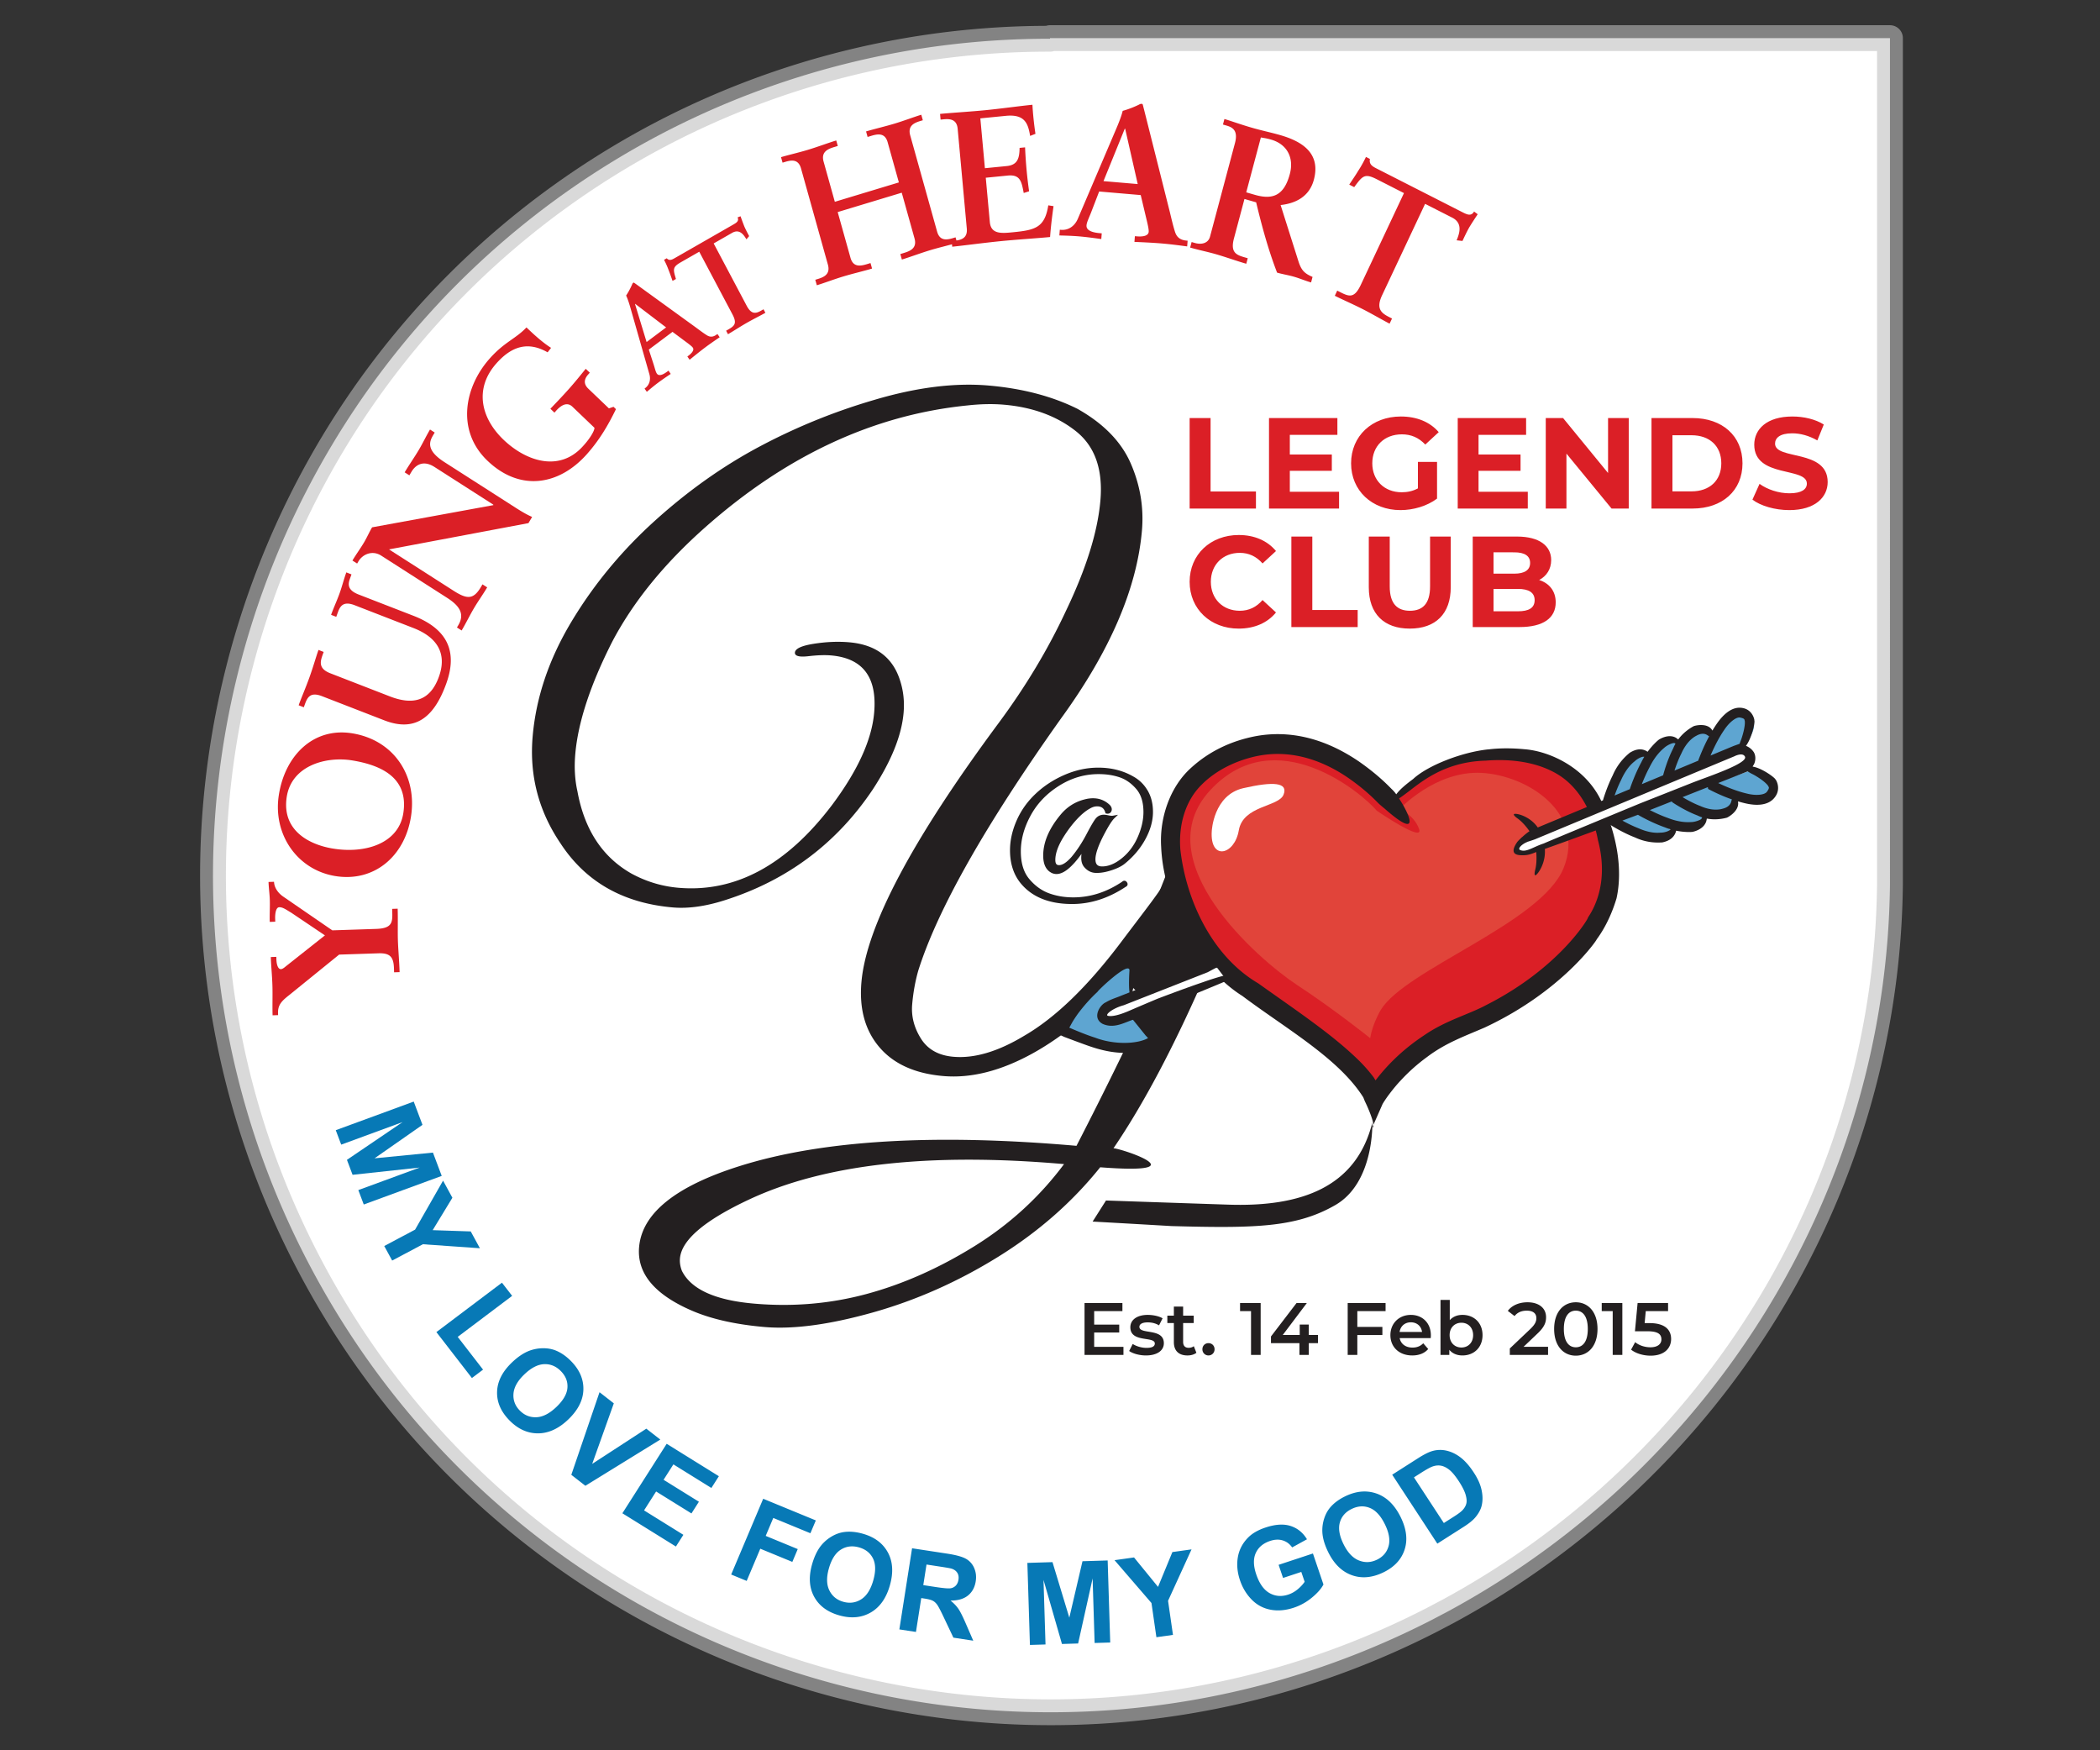
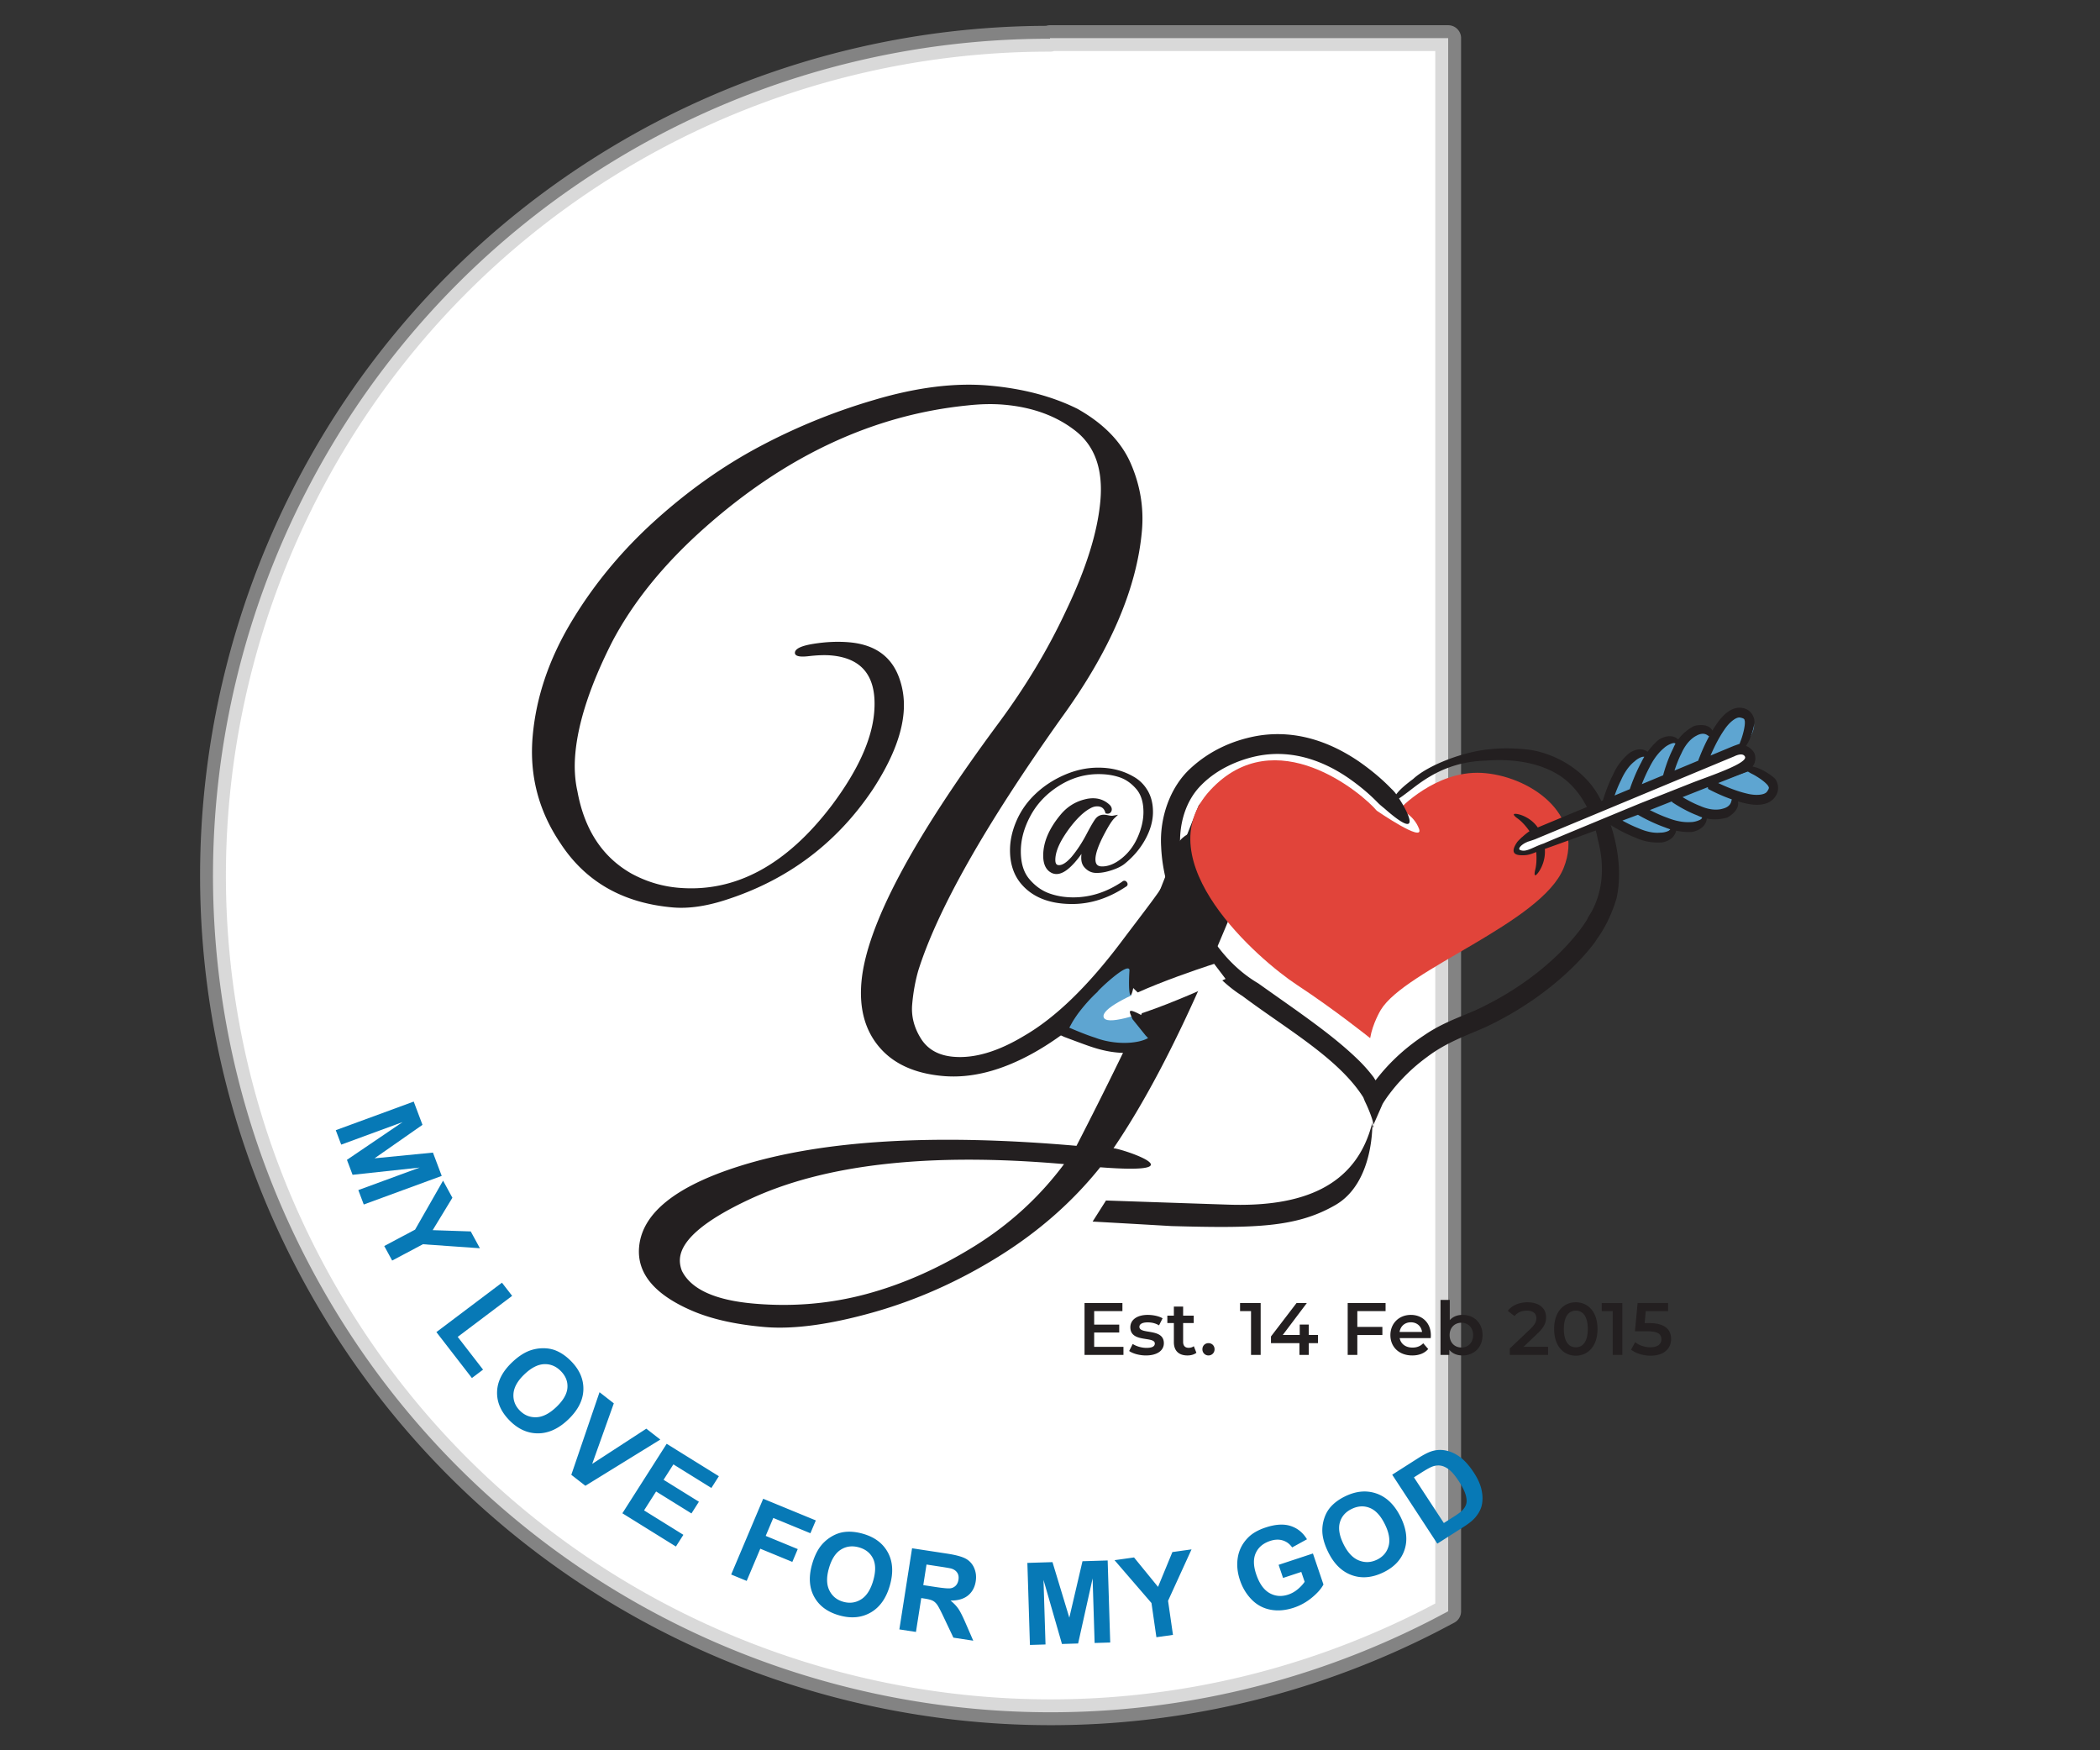
<svg xmlns="http://www.w3.org/2000/svg" width="18cm" height="15cm" viewBox="0 0 180 150">
  <rect x="0" y="0" width="180" height="150" fill="#333333" stroke="none" />
  <defs>
    <clipPath id="a">
      <path d="M0 0h841.89v595.276H0z" />
    </clipPath>
    <clipPath id="b">
      <path d="M0 0h841.89v595.276H0z" />
    </clipPath>
  </defs>
-   <path d="M90 3.268v.053a71.728 71.728 0 0 0-33.422 8.213c-34.913 18.386-48.42 61.518-30.23 96.533 18.191 35.015 61.247 48.763 96.363 30.768l1.418-.747c22.92-12.401 37.589-36.258 37.868-62.315V3.268z" fill="#fff" fill-rule="evenodd" stroke="#bdbdbd" stroke-width="2.213" stroke-linecap="round" stroke-linejoin="round" stroke-opacity=".582" paint-order="stroke fill markers" />
+   <path d="M90 3.268v.053a71.728 71.728 0 0 0-33.422 8.213c-34.913 18.386-48.42 61.518-30.23 96.533 18.191 35.015 61.247 48.763 96.363 30.768l1.418-.747V3.268z" fill="#fff" fill-rule="evenodd" stroke="#bdbdbd" stroke-width="2.213" stroke-linecap="round" stroke-linejoin="round" stroke-opacity=".582" paint-order="stroke fill markers" />
  <g clip-path="url(#a)" transform="matrix(.353 0 0 -.353 -48.864 182.244)">
-     <path d="M439.184 363.66c3.829 0 7 1.38 9.07 3.923l-3.264 3.013c-1.475-1.726-3.327-2.605-5.524-2.605-4.112 0-7.03 2.888-7.03 7.031s2.918 7.03 7.03 7.03c2.197 0 4.05-.878 5.524-2.573l3.265 3.013c-2.072 2.511-5.242 3.892-9.04 3.892-6.842 0-11.927-4.74-11.927-11.362 0-6.623 5.085-11.362 11.896-11.362m12.806.376h16.102v4.143h-11.017v17.829h-5.085zm28.75-.376c6.247 0 9.95 3.578 9.95 10.044v12.304h-5.021v-12.116c0-4.175-1.79-5.9-4.897-5.9-3.076 0-4.896 1.725-4.896 5.9v12.116h-5.085v-12.304c0-6.466 3.704-10.044 9.95-10.044m31.418 11.801c1.79.942 2.919 2.637 2.919 4.834 0 3.421-2.825 5.713-8.318 5.713h-10.734v-21.972h11.362c5.775 0 8.789 2.197 8.789 5.995 0 2.762-1.57 4.646-4.018 5.43m-6.026 6.717c2.48 0 3.829-.847 3.829-2.573 0-1.727-1.35-2.606-3.83-2.606h-5.053v5.18zm.878-14.312h-5.932v5.43h5.932c2.637 0 4.05-.88 4.05-2.731 0-1.883-1.413-2.7-4.05-2.7m-79.723 24.943h16.102v4.143h-11.017v17.829h-5.085zm24.325 4.08v5.085h10.201v3.955h-10.2v4.771h11.55v4.08H446.56v-21.97h17.012v4.08zm31.104.817c-1.286-.69-2.573-.942-3.954-.942-4.206 0-7.125 2.92-7.125 7.03 0 4.175 2.919 7.032 7.187 7.032 2.229 0 4.08-.785 5.682-2.48l3.264 3.013c-2.134 2.48-5.336 3.798-9.197 3.798-7 0-12.084-4.74-12.084-11.362 0-6.623 5.085-11.362 11.99-11.362 3.139 0 6.466.973 8.883 2.793v8.914h-4.646zm14.721-.816v5.084h10.201v3.955h-10.2v4.771h11.55v4.08h-16.604v-21.97h17.012v4.08zm31.45 17.89v-13.34l-10.922 13.34h-4.206v-21.97h5.022v13.339l10.954-13.34h4.175v21.972zm10.547-21.97h9.981c7.188 0 12.116 4.33 12.116 10.985 0 6.654-4.928 10.986-12.116 10.986h-9.981zm5.085 4.174v13.622h4.645c4.363 0 7.22-2.605 7.22-6.811 0-4.206-2.857-6.811-7.22-6.811zm28.373-4.551c6.278 0 9.322 3.138 9.322 6.81 0 8.067-12.775 5.274-12.775 9.323 0 1.38 1.162 2.51 4.175 2.51 1.946 0 4.049-.564 6.09-1.725l1.569 3.86c-2.04 1.287-4.865 1.946-7.628 1.946-6.246 0-9.259-3.107-9.259-6.842 0-8.161 12.775-5.336 12.775-9.448 0-1.35-1.224-2.354-4.238-2.354-2.636 0-5.398.942-7.25 2.291l-1.726-3.829c1.946-1.507 5.461-2.542 8.945-2.542" fill="#db1f26" />
    <path d="M404.108 189.288v3.474h6.084v1.926h-6.084v3.276h6.858v1.962h-9.198v-12.6h9.45v1.962zm12.564-2.088c2.7 0 4.356 1.17 4.356 2.97 0 3.762-5.94 2.034-5.94 3.978 0 .63.648 1.08 2.016 1.08.918 0 1.836-.18 2.754-.72l.864 1.71c-.864.522-2.322.828-3.6.828-2.592 0-4.23-1.188-4.23-3.006 0-3.834 5.94-2.106 5.94-3.942 0-.666-.594-1.062-2.016-1.062-1.206 0-2.502.396-3.348.954l-.864-1.71c.864-.612 2.466-1.08 4.068-1.08m11.628 2.25c-.342-.27-.792-.396-1.26-.396-.864 0-1.332.504-1.332 1.44v4.572h2.574v1.8h-2.574v2.196h-2.25v-2.196h-1.584v-1.8h1.584v-4.626c0-2.124 1.206-3.24 3.312-3.24.81 0 1.62.216 2.16.648zm3.564-2.25c.81 0 1.476.63 1.476 1.494 0 .9-.666 1.494-1.476 1.494-.81 0-1.476-.594-1.476-1.494 0-.864.666-1.494 1.476-1.494m7.667 12.726v-1.962h2.664v-10.638h2.34v12.6zm18.918-7.758h-2.232v2.538h-2.196v-2.538H449.9l5.85 7.758h-2.502l-6.21-8.118v-1.62h6.912v-2.862h2.268v2.862h2.232zm16.416 5.796v1.962h-9.198v-12.6h2.34v4.824h6.084v1.98h-6.084v3.834zm10.998-5.886c0 3.006-2.052 4.968-4.86 4.968-2.862 0-4.968-2.052-4.968-4.914 0-2.862 2.088-4.932 5.31-4.932 1.656 0 3.006.54 3.87 1.566l-1.206 1.386c-.684-.702-1.53-1.044-2.61-1.044-1.674 0-2.844.9-3.114 2.304h7.542c.018.216.036.486.036.666m-4.86 3.168c1.476 0 2.538-.954 2.718-2.34h-5.454c.216 1.404 1.278 2.34 2.736 2.34m12.528 1.8c-1.224 0-2.304-.414-3.078-1.278v4.914h-2.25v-13.356h2.142v1.242c.756-.918 1.872-1.368 3.186-1.368 2.808 0 4.878 1.944 4.878 4.932 0 2.988-2.07 4.914-4.878 4.914m-.252-7.92c-1.62 0-2.862 1.17-2.862 3.006 0 1.836 1.242 3.006 2.862 3.006s2.844-1.17 2.844-3.006c0-1.836-1.224-3.006-2.844-3.006m15.101.18l3.366 3.204c1.746 1.638 2.088 2.754 2.088 3.978 0 2.232-1.764 3.618-4.5 3.618-2.07 0-3.816-.774-4.788-2.088l1.638-1.26c.702.9 1.728 1.314 2.952 1.314 1.548 0 2.34-.666 2.34-1.818 0-.702-.216-1.44-1.44-2.61l-5.004-4.752v-1.566h9.288v1.98zm12.672-2.16c3.006 0 5.274 2.34 5.274 6.48 0 4.14-2.268 6.48-5.274 6.48-2.988 0-5.256-2.34-5.256-6.48 0-4.14 2.268-6.48 5.256-6.48m0 2.034c-1.71 0-2.898 1.404-2.898 4.446s1.188 4.446 2.898 4.446c1.728 0 2.916-1.404 2.916-4.446s-1.188-4.446-2.916-4.446m6.3 10.746v-1.962h2.664v-10.638h2.34v12.6zm11.628-4.878h-1.206l.27 2.916h5.418v1.962h-7.398l-.648-6.858h3.042c2.61 0 3.384-.756 3.384-1.962 0-1.188-.99-1.926-2.664-1.926-1.422 0-2.79.486-3.708 1.242l-.99-1.818c1.152-.918 2.952-1.458 4.734-1.458 3.384 0 4.986 1.836 4.986 4.05 0 2.232-1.494 3.852-5.22 3.852m-97.565 132.815c-1.965-.957-11.5-5.484-12.047-7.441-7.708-19.272-5.358-15.14-18.84-33.027-8.087-10.71-15.896-18.243-23.428-22.6-6.357-3.834-12.088-5.528-17.192-5.082-3.612.316-6.24 1.8-7.89 4.454-1.65 2.652-2.35 5.409-2.098 8.275.25 2.862.738 5.58 1.466 8.15 4.69 14.894 16.263 35.333 34.719 61.317 11.835 16.277 18.369 31.447 19.6 45.516.49 5.603-.416 11.045-2.711 16.326-2.3 5.282-6.616 9.705-12.952 13.27-6.132 3.045-13.306 4.928-21.522 5.647-8.217.718-17.413-.423-27.584-3.42a146.66 146.66 0 0 1-27.897-11.296c-8.947-4.74-17.471-10.767-25.574-18.085-8.105-7.321-14.875-15.511-20.307-24.567-5.435-9.06-8.565-18.321-9.393-27.78-.828-9.463 1.425-18.128 6.758-25.995 6.083-9.314 15.164-14.498 27.24-15.555 3.736-.327 7.926.248 12.57 1.723 15.223 4.813 27.237 13.8 36.04 26.954 4.49 6.88 6.977 13.062 7.457 18.54.239 2.738-.036 5.335-.824 7.788-1.762 5.673-5.881 8.794-12.353 9.36-2.74.24-5.635.117-8.688-.368-3.053-.486-4.562-1.233-4.524-2.24.057-.757 1.164-1.012 3.32-.76 2.154.25 3.979.31 5.473.18 7.718-.675 11.202-5.308 10.45-13.898-.577-6.6-3.992-14.078-10.242-22.437-11.061-14.59-23.501-21.277-37.32-20.068-3.985.348-7.772 1.494-11.365 3.44-7.053 4.004-11.425 10.658-13.12 19.965-.632 2.813-.805 5.839-.522 9.078.675 7.718 3.664 16.803 8.97 27.253 5.113 9.713 12.635 18.964 22.563 27.756 19.716 17.469 40.967 27.338 63.746 29.61 3.165.35 6.119.407 8.858.167 6.97-.61 12.773-2.75 17.409-6.415 4.634-3.67 6.619-9.3 5.955-16.892-.664-7.595-3.452-16.51-8.361-26.742-4.325-9.282-9.76-18.34-16.302-27.175-21.051-28.392-32.17-49.374-33.356-62.941-.566-6.475.884-11.744 4.356-15.811 3.469-4.067 8.628-6.4 15.476-7 6.846-.598 14.16 1.273 21.942 5.608 14.769 8.239 28.888 24.066 42.353 47.476-6.457-17.875-17.093-41.22-31.907-70.03-34.485 3.017-61.725 1.387-81.717-4.893-15.61-4.906-23.772-11.47-24.491-19.685-.556-6.35 3.699-11.488 12.764-15.418 4.714-2.041 10.586-3.373 17.62-3.988 7.033-.615 15.824.562 26.37 3.526 10.546 2.968 20.695 7.475 30.444 13.519 9.75 6.048 18.004 13.29 24.764 21.73 24.547-1.893 5.105 4.574 3.226 4.612 7.34 10.774 14.817 24.92 22.437 42.445 7.616 17.52 13.102 31.469 16.456 41.839 3.353 10.368 1.902 2.705 2.229 6.439.327 3.735-2.295-.55-4.535-.354 42.266-3.698-47.032-20.97-3.97 0m-121.013-102.77c18.31 8.559 43.775 11.412 76.394 8.558-5.97-8.007-13.265-14.675-21.885-20.007-8.622-5.33-17.333-9.177-26.131-11.544-8.801-2.364-17.901-3.138-27.3-2.316-9.4.822-15.22 3.466-17.464 7.926-.412 1.04-.572 2.058-.485 3.053.392 4.482 6.014 9.259 16.87 14.33" fill="#231f20" />
    <path d="M396.215 313.06c1.043 1.694 2.158 3.188 3.346 4.48 1.186 1.29 2.315 2.222 3.385 2.796.626.365 1.252.548 1.878.548 1.226 0 2.008-.587 2.348-1.76.391-.079.651.045.782.371s.04.671-.274 1.037c-1.07 1.043-2.36 1.565-3.874 1.565a7.396 7.396 0 0 1-1.8-.235c-2.295-.548-4.213-1.748-5.752-3.599-2.765-3.313-4.148-6.548-4.148-9.703 0-1.826.522-3.066 1.565-3.717a2.28 2.28 0 0 1 1.292-.39c.965 0 2.054.585 3.267 1.76 1.213 1.173 2.393 2.7 3.542 4.577-.288-1.044-.43-1.976-.43-2.798 0-.82.208-1.48.625-1.975.73-.86 1.605-1.292 2.622-1.292h.274c.965 0 2.087.21 3.365.626 1.278.417 2.27.9 2.974 1.448 2.113 1.695 3.776 3.651 4.99 5.87 1.212 2.215 1.82 4.374 1.82 6.474 0 2.1-.484 3.88-1.449 5.34a8.543 8.543 0 0 1-3.052 2.896c-2.452 1.434-5.257 2.152-8.413 2.152-2.687 0-5.348-.568-7.983-1.702-2.635-1.135-4.95-2.64-6.946-4.519-1.995-1.878-3.515-4.017-4.559-6.417-1.043-2.4-1.565-4.747-1.565-7.042 0-3.157.848-5.765 2.544-7.825 2.686-3.234 6.743-4.852 12.17-4.852 4.408 0 8.673 1.37 12.795 4.108.313.131.378.327.196.587-.183.261-.39.274-.626.04-3.835-2.583-7.865-3.874-12.092-3.874-2.165 0-4.174.34-6.026 1.017-1.852.68-3.496 1.865-4.93 3.561-1.435 1.695-2.152 4.016-2.152 6.964 0 2.947.808 5.908 2.426 8.881 1.617 2.974 3.958 5.425 7.024 7.356 3.065 1.93 6.332 2.895 9.802 2.895 1.93 0 3.678-.268 5.244-.802 1.565-.535 2.96-1.513 4.187-2.935 1.225-1.42 1.84-3.37 1.84-5.849 0-1.982-.47-4.049-1.41-6.2-.939-2.153-2.263-3.92-3.972-5.302-1.709-1.383-3.385-2.074-5.028-2.074-1.33 0-1.996.704-1.996 2.113 0 1.408.717 3.482 2.152 6.221 1.096 2.086 1.944 3.416 2.544 3.99-.287-.052-.685-.026-1.194.08-.508.103-.867.155-1.076.155-.652 0-1.187-.229-1.604-.685-.418-.456-1.18-1.74-2.289-3.853-1.109-2.113-2.329-3.965-3.659-5.556-1.252-1.435-2.36-2.152-3.326-2.152-.86 0-1.29.548-1.29 1.643 0 1.591.638 3.443 1.916 5.556" fill="#231f20" />
    <path d="M396.215 313.06c1.043 1.694 2.158 3.188 3.346 4.48 1.186 1.29 2.315 2.222 3.385 2.796.626.365 1.252.548 1.878.548 1.226 0 2.008-.587 2.348-1.76.391-.079.651.045.782.371s.04.671-.274 1.037c-1.07 1.043-2.36 1.565-3.874 1.565a7.396 7.396 0 0 1-1.8-.235c-2.295-.548-4.213-1.748-5.752-3.599-2.765-3.313-4.148-6.548-4.148-9.703 0-1.826.522-3.066 1.565-3.717a2.28 2.28 0 0 1 1.292-.39c.965 0 2.054.585 3.267 1.76 1.213 1.173 2.393 2.7 3.542 4.577-.288-1.044-.43-1.976-.43-2.798 0-.82.208-1.48.625-1.975.73-.86 1.605-1.292 2.622-1.292h.274c.965 0 2.087.21 3.365.626 1.278.417 2.27.9 2.974 1.448 2.113 1.695 3.776 3.651 4.99 5.87 1.212 2.215 1.82 4.374 1.82 6.474 0 2.1-.484 3.88-1.449 5.34a8.543 8.543 0 0 1-3.052 2.896c-2.452 1.434-5.257 2.152-8.413 2.152-2.687 0-5.348-.568-7.983-1.702-2.635-1.135-4.95-2.64-6.946-4.519-1.995-1.878-3.515-4.017-4.559-6.417-1.043-2.4-1.565-4.747-1.565-7.042 0-3.157.848-5.765 2.544-7.825 2.686-3.234 6.743-4.852 12.17-4.852 4.408 0 8.673 1.37 12.795 4.108.313.131.378.327.196.587-.183.261-.39.274-.626.04-3.835-2.583-7.865-3.874-12.092-3.874-2.165 0-4.174.34-6.026 1.017-1.852.68-3.496 1.865-4.93 3.561-1.435 1.695-2.152 4.016-2.152 6.964 0 2.947.808 5.908 2.426 8.881 1.617 2.974 3.958 5.425 7.024 7.356 3.065 1.93 6.332 2.895 9.802 2.895 1.93 0 3.678-.268 5.244-.802 1.565-.535 2.96-1.513 4.187-2.935 1.225-1.42 1.84-3.37 1.84-5.849 0-1.982-.47-4.049-1.41-6.2-.939-2.153-2.263-3.92-3.972-5.302-1.709-1.383-3.385-2.074-5.028-2.074-1.33 0-1.996.704-1.996 2.113 0 1.408.717 3.482 2.152 6.221 1.096 2.086 1.944 3.416 2.544 3.99-.287-.052-.685-.026-1.194.08-.508.103-.867.155-1.076.155-.652 0-1.187-.229-1.604-.685-.418-.456-1.18-1.74-2.289-3.853-1.109-2.113-2.329-3.965-3.659-5.556-1.252-1.435-2.36-2.152-3.326-2.152-.86 0-1.29.548-1.29 1.643 0 1.591.638 3.443 1.916 5.556z" fill="none" stroke="#231f20" stroke-width=".75" />
  </g>
  <path d="M99.493 76.115c1.37-3.317 1.143-3.905 2.253-4.587 1.11-.681 2.439.682 2.439.682l-5.148 14.286s-1.829-1.668-2.752-2.707c-1.843-2.072 1.66-3.923 3.208-7.674z" fill="#231f20" />
  <g clip-path="url(#b)" transform="matrix(.35 0 0 -.364 -48.167 189.414)">
-     <path d="M478.294 331.819s35.05 29.48 52.54-8.393c13.22-28.63-42.005-47.754-42.005-47.754s-11.901-6.932-14.172-15.45c0 0-12.581 13.819-27.8 24.778-15.216 10.959-31.214 36.89-17.108 53.563 14.105 16.672 37.527 3.312 48.545-6.744" fill="#db1f26" />
    <path d="M480.311 329.826s8.81 9.152 20.135 8.573c11.326-.58 25.517-9.457 20.101-22.398-5.416-12.941-38.786-23.856-44.783-33.418 0 0-1.997-3.163-2.595-6.638 0 0-8.593 6.639-17.948 12.55-9.354 5.91-37.245 29.173-21.234 45.813 16.011 16.64 37.344-.835 40.796-4.806 0 0 11.712-7.745 10.357-4.276-1.356 3.469-4.829 4.6-4.829 4.6" fill="#e1443a" />
-     <path d="M434.38 324.69s.381 8.498 7.74 10.115c7.36 1.616 11.035 1.36 9.838-1.54-1.197-2.9-9.908-2.505-10.959-8.398-1.05-5.894-7.108-7.176-6.619-.177" fill="#fff" />
    <path d="M478.616 334.435c.414-.417.567-.568 1.026-1.195 3.276-4.54 6.195-11-2.93-3.252-.17.137-.987.763-1.362 1.114-.286.198-2.715 2.915-7.654 6.185-4.828 3.16-12.83 6.973-22.365 5.049-4.637-.95-9.778-3.133-13.52-6.807-3.824-3.657-5.616-9.267-5.122-15.21 1.39-11.725 7.618-25.005 19.083-31.48 5.587-3.841 11.34-7.594 16.807-11.664 2.73-2.048 5.39-4.183 7.895-6.548a36.6 36.6 0 0 0 3.546-3.894l1.516-2.36.586-1.422.275-.714c3.806-.548-5.15.628-4.205.557l.053.087.096.154.183.287c3.853 5.69 8.72 10.032 13.92 13.328 5.223 3.465 10.906 4.886 15.13 7.076 18.17 8.837 25.197 20.71 24.906 20.53-.138.108 5.703 6.558 2.475 18.31-1.083 5.543-3.851 11.616-9.174 15.072-5.336 3.403-12.246 4.105-18.266 3.646-10.64-.26-16.381-5.504-19.66-7.792-3.15-2.32-3.615-1.983-2.967-1.051.69.876.99 1.798 4.808 4.518 3.579 3.205 11.986 6.34 18.42 6.978-.693-.155 2.927.587 8.915.025 5.84-.428 14.79-4.131 18.734-12.17 3.766-7.724 5.329-15.98 3.745-22.915-1.995-6.43-4.978-9.725-4.895-9.742.135.042-8.337-12.13-27.411-20.698-5.014-2.08-9.57-3.631-14.124-6.948a43.556 43.556 0 0 1-6.396-5.471c-1.011-1.022-1.947-2.133-2.848-3.273a30.11 30.11 0 0 1-1.27-1.748l-.281-.434-.061-.096-2.525-5.525c.92-.15-.545 3.635-1.793 6.074l-.088.194-.325.787c-6.046 9.207-18.894 16.145-29.624 23.885-5.837 3.513-11.04 9.559-14.02 15.566-3.235 6.09-5.563 12.697-5.866 19.566-.433 6.823 2.189 13.99 7.076 18.35 4.85 4.344 10.432 6.608 15.856 7.642 11.157 2.059 20.214-2.474 25.435-5.876 5.375-3.59 7.947-6.47 8.266-6.695" fill="#231f20" />
    <path d="M414.58 284.917s.815 7.307-.798 8.18c-1.613.875-11.97-8.448-15.754-15.49 0 0 14.704-6.052 21.96-2.45l-3.84 6.054z" fill="#5ea5d1" />
    <path d="M434.966 293.443s-28.312-8.676-27.062-12.57c1.25-3.892 29.859 9.025 29.859 9.025zm75.87 29.174l18.849 7.739 33.393 13.345s2.886.711 3.02-1.581c.134-2.293-5.201-4.28-5.201-4.28l-32.631-11.951-16.652-6.295s-2.392-.462-2.67.644c-.278 1.105 1.892 2.379 1.892 2.379" fill="#fff" />
    <path d="M531.46 332.363s4.468 11.81 9.397 10.313l-2.538-7.992zm7.727 2.758s2.962 12.971 9.27 10.647l-2.097-8.206zm7.983 3.146s3.872 15.226 9.904 8.898l-2.647-6.36zm8.694 3.503s3.774 12.604 9.108 10.516c5.334-2.088-.62-7.771-.62-7.771zm-22.998-14.805s11.015-6.174 13.829-1.86l-7.082 4.492zm7.692 2.855s11.22-7.837 14.558-2.003l-7.494 4.744zm8.139 2.722s12.752-9.176 13.305-.451l-6.116 3.17zm8.739 3.409s11.164-7.734 13.908-2.706c2.744 5.029-5.47 5.555-5.47 5.555z" fill="#5ea5d1" />
-     <path d="M432.541 293.641c.105.04.597.294.754.294 1.065.05 3.907 0 2.006-1.795.981.922-.594-.026-1.935-.68-.277-.106-10.45-3.952-20.557-7.77-2.87-.754-4.769-2.369-3.787-2.502 1.502-.275 4.14.761 5.76 1.46 3.813 1.57 6.24 2.545 6.259 2.556 0 0 6.566 2.416 11.242 3.935 7.893 2.677 9.768 2.257 5.096.055.517.156-16.02-6.369-16.02-6.369.01-.005-2.473-.989-6.107-2.506-2.034-.544-4.7-2.277-7.614-1.008-2.694 1.422-.605 4.51.756 5.047 1.476.85 2.595 1.071 3.872 1.614a91536.79 91536.79 0 0 0 20.276 7.67" fill="#231f20" />
    <path d="M414.96 280.423c-.632 1.591-1.689 2.926 2.088.99a1.99 1.99 0 0 0 .3-.212l1.291-1.542 1.39-1.659.845-1.01c.847-2.274.175-2.143-.612-2.828-4.462-2.479-10.232-1.936-15.419-.245-1.3.392-6.57 2.312-6.57 2.312l-2.046.897 1.041 2.037c1.418 2.647 2.01 3.355 3.305 4.98 2.64 3.152 4.772 4.845 4.755 4.86-.005.005 1.49 1.347 3.453 2.678a40.068 40.068 0 0 0 2.992 1.861c.502.247 1.412.97 2.602.603 1.162-.574 1.371-1.785 1.415-2.376-1.144-9.023-1.994-6.047-1.56.21-.277 2.086-8.023-5.072-7.805-5.103.021-.01-1.975-1.638-4.354-4.584-.6-.732-1.184-1.569-1.768-2.467l-.815-1.414s3.832-1.616 6.296-2.342c4.744-1.753 10.398-1.514 12.961-.13.226-.139-.538.603-.538.603l-1.372 1.637-1.276 1.523m151.671 71.062c.31-.217-.622-4.265-2.028-5.992.672-.267 1.39-.717 1.927-1.507.614-1.028.37-2.32-.044-2.985-.167-.2-.194-.301-.234-.41 2.195-.285 5.7-2.734 5.613-3.107-.082.313 1.483-1.896-.115-4-1.652-2.241-4.855-2.05-7.115-1.572-.681.145-1.347.317-1.992.502a.03.03 0 0 0 .002-.01c.474-2.108-2.266-3.673-2.732-3.833-.655-.17-2.61-.63-4.89-.208a7.826 7.826 0 0 0-.14-.636c-.613-1.842-2.815-2.374-3.327-2.486-.4-.065-2.041-.12-4.042.264a8.807 8.807 0 0 0-.117-.372c-.662-1.763-2.455-2.207-3.282-2.381-1.07-.06-3.667-.191-6.663 1.159-3.081 1.14-5.85 2.847-5.935 2.896l-.021.065c-4.703-1.677-11.002-3.905-16.151-5.658.276-3.102-1.464-5.62-2.116-6.1-.674-.496-.26 1.102-.26 1.102.458 1.609.337 3.574.274 4.269-1.087-.418-2.046-.778-3.186-.752-1.56-.043-3.541.202-1.473 3.112.26.328 1.078 1.053 1.273 1.243-.652-.702.15-1.201 1.269-1.208-1.255-.427-2.615-1.608-1.787-1.935 1.536-.583 3.217.792 5.832 1.583-1.051-.345 23.49 9.406 23.49 9.406l12.69 4.828c3.81 1.45 14.194 4.705 12.955 6.269-.54.875-2.217.164-2.542-.003l-7.56-3.026-41.277-16.523c-.213-.084-1.68-.563-1.98-.622-1.196-.45-2.153.499-1.092 1.195a14.317 14.317 0 0 0 1.735 1.34c-.381.53-1.603 2.145-3.036 3.08 0 0-1.36.935-.526 1.002.806.066 3.763-.691 5.59-3.205l15.958 6.386c.239.768 1.093 3.399 2.399 5.889 1.324 3.008 3.343 4.649 4.177 5.32.73.424 2.36 1.294 4.032.426a9.92 9.92 0 0 0 .336-.197c1.23 1.624 2.487 2.682 2.827 2.9.456.26 2.448 1.337 4.136.38.207-.136.376-.261.529-.38 1.414 1.838 3.174 2.805 3.774 3.118.453.192 3.536.863 4.595-1.021l.005-.01c.356.57.736 1.144 1.144 1.707 1.36 1.868 3.613 4.153 6.34 3.593 2.595-.495 2.91-3.183 2.762-2.895m-20.52-25.647c-.453.13-.911.278-1.372.463-3.177 1.07-6.09 2.677-6.176 2.724l-.416.232c-.476-.172-1.86-.671-3.805-1.368 1.02-.545 2.408-1.23 3.849-1.77 2.812-1.205 4.679-1.144 5.49-1.065.766-.021 2.097.295 2.43.784m7.767 2.807a9.199 9.199 0 0 0-1.176.459c-3.26 1.187-6.097 3.08-6.185 3.13l-.045.142c-.001.016.002.028 0 .043l-5.407-2.056c1.09-.535 2.686-1.265 4.344-1.831 2.927-1.122 4.977-1.038 5.702-.994.856-.02 2.439.447 2.68.887.027.077.057.149.087.22m7.27 4.233c-3.201 1.078-5.57 2.363-5.675 2.38-.113.087-.206.147-.302.21.068-.018.123-.037.2-.053-.047.133-.083.227-.125.34l-4.041-1.536c-.737-.28-1.442-.55-2.13-.81 1.066-.617 2.662-1.47 4.344-2.088 2.957-1.266 4.948-.796 5.51-.625.695.162 1.736.576 2.049 1.61.046.174.104.374.17.572m5.267 5.846c-.485.223-.98.487-1.393.749l-.6-.227-6.612-2.516c1.559-.721 4.319-1.893 7.158-2.512 2.11-.498 4.263-.307 4.8.5.729.973.38 1.03.279 1.322-.73 1.05-2.9 2.31-3.632 2.684M549.4 343c-.743-1.408-1.314-2.912-1.698-4.054 1.927.77 3.87 1.55 5.818 2.329.014.056.028.106.04.173.069.084.968 2.624 2.626 5.567a9.338 9.338 0 0 0-.51.31c-.924.56-1.975.172-2.6-.172-.531-.25-2.325-1.233-3.676-4.153m-7.82-3.287c-.78-1.397-1.43-2.865-1.882-3.97 1.708.684 3.45 1.382 5.22 2.089.162.588.985 3.549 2.466 6.337.168.4.36.776.567 1.127-.07.033-.141.066-.212.105-.474.166-1.962-.547-2.585-1.133-.57-.453-2.15-1.762-3.573-4.555m-8.547-6.636c1.21.484 2.452.98 3.72 1.489l.069.199c.033.094 1.123 3.236 2.767 6.158.219.446.46.862.71 1.262-.575.14-1.775-.516-2.33-1.043-.656-.484-2.084-1.69-3.367-4.466-.65-1.247-1.181-2.552-1.57-3.6m30.79 18.339c-.94.24-2.667-1.058-3.902-2.84-1.51-2.1-2.678-4.483-3.394-6.097l5.648 2.26 1.472.51c.108.315.23.638.364.947.295.768 1.066 3.156.903 4.425-.12.285.1.56-1.091.795M408.476 237.721s15.156-.506 30.033-.978c17.772-.563 31.252 4.096 35.192 19.332 0 0 .525-14.102-9.042-19.417-9.567-5.315-19.686-5.492-40.11-4.96 0 0-10.064.566-19.347 1.062z" fill="#231f20" />
    <path d="M221.18 250.876l15.03 5.302-13.625-8.886 1.38-3.521 16.438 1.706-15.029-5.302 1.331-3.398 19.093 6.735-2.15 5.487-14.297-1.345 11.735 7.882-2.145 5.474-19.092-6.736zm12.481-27.295l7.526 3.84 13.961-.943-2.245 3.96-9.321.302 4.827 7.628-2.284 4.028-6.855-11.536-7.55-3.854zm19.53-27.657l2.729 1.976-6.207 7.712 13.329 9.657-2.496 3.102-16.056-11.634zm6.163-3.247c-.077-2.44.942-4.688 3.055-6.747 2.086-2.034 4.419-3.045 6.997-3.031 2.577.014 5.045 1.109 7.4 3.286 2.377 2.194 3.603 4.52 3.68 6.977.078 2.458-.93 4.707-3.023 6.747-1.158 1.127-2.37 1.944-3.64 2.452-.951.385-2.002.577-3.152.576a10.046 10.046 0 0 1-3.324-.56c-1.442-.51-2.905-1.451-4.392-2.824-2.323-2.146-3.524-4.438-3.6-6.876m11.51 6.51c1.556.064 2.926-.48 4.107-1.633 1.183-1.152 1.72-2.457 1.61-3.913-.108-1.456-1-2.957-2.672-4.501-1.693-1.564-3.328-2.38-4.908-2.446-1.58-.067-2.94.457-4.085 1.572-1.144 1.115-1.66 2.428-1.55 3.94.11 1.512.99 3.03 2.644 4.558 1.679 1.55 3.297 2.359 4.853 2.423m10.117-28.633l18.346 10.88-3.424 2.566-13.256-8.294 5.295 14.258-3.5 2.622-6.908-19.45zm22.168-14.303l1.829 2.756-9.63 5.75 2.952 4.453 8.655-5.168 1.828 2.756-8.655 5.168 2.405 3.626 9.302-5.554 1.836 2.767-12.783 7.633-10.85-16.357zm17.333-8.094l3.332 7.58 7.848-3.105 1.327 3.017-7.849 3.106 1.856 4.223 9.092-3.6 1.327 3.019-12.888 5.1-7.841-17.837zm16.528-3.737c1.22-2.148 3.286-3.612 6.202-4.392 2.879-.771 5.431-.538 7.656.697 2.225 1.236 3.784 3.355 4.676 6.358.9 3.028.736 5.625-.493 7.789-1.229 2.164-3.287 3.633-6.176 4.406-1.595.427-3.077.558-4.444.395-1.027-.118-2.037-.451-3.032-.997a9.49 9.49 0 0 1-2.583-2.062c-.98-1.126-1.75-2.636-2.314-4.531-.88-2.961-.711-5.515.508-7.663m6.534 11.1c1.314.795 2.786.974 4.418.537 1.631-.437 2.784-1.311 3.457-2.624.673-1.312.693-3.034.06-5.166-.641-2.157-1.629-3.64-2.961-4.447-1.332-.808-2.788-1.001-4.365-.58-1.578.424-2.718 1.315-3.42 2.677-.703 1.36-.741 3.095-.115 5.2.636 2.14 1.611 3.609 2.926 4.403m18.392-19.376l1.299 7.974.824-.121c.934-.137 1.604-.308 2.01-.515.408-.206.772-.531 1.094-.974.321-.443.883-1.483 1.684-3.122l2.261-4.587 4.861-.713-1.85 4.087c-.729 1.628-1.332 2.774-1.81 3.44-.476.666-1.115 1.307-1.914 1.922 1.805-.016 3.23.378 4.27 1.18 1.038.805 1.676 1.923 1.909 3.357.184 1.129.055 2.175-.388 3.138a4.535 4.535 0 0 1-2.043 2.174c-.92.486-2.455.887-4.606 1.202l-8.554 1.255-3.112-19.101zm2.585 15.87l3.172-.466c1.648-.241 2.632-.408 2.955-.5.643-.201 1.112-.525 1.409-.973.297-.45.394-.994.289-1.637-.093-.573-.308-1.031-.645-1.373a2.254 2.254 0 0 0-1.271-.64c-.511-.085-1.741.015-3.691.3l-3.008.442zm29.145-18.821l-.493 15.206 4.52-15.09 3.959.117 3.548 15.324.492-15.206 3.82.11-.626 19.319-6.167-.18-3.225-13.284-4.121 13.07-6.152-.18.626-19.318zm31.212 2.255l-1.203 8.027 5.751 12.107-4.69-.632-3.516-8.197-5.88 6.93-4.773-.643 9.046-10.086 1.206-8.053zm31.427 14.826l.821-2.325c-.436-.62-1.01-1.213-1.724-1.778a7.173 7.173 0 0 0-2.297-1.237c-1.651-.525-3.178-.405-4.58.358-1.404.764-2.49 2.234-3.256 4.409-.712 2.017-.747 3.698-.103 5.042.644 1.345 1.818 2.288 3.523 2.83 1.124.357 2.154.394 3.089.112.934-.282 1.696-.83 2.287-1.644l3.63 1.919c-.98 1.56-2.313 2.603-3.998 3.129-1.685.526-3.727.408-6.125-.354-1.844-.586-3.278-1.38-4.302-2.382-1.345-1.308-2.178-2.838-2.497-4.59-.32-1.75-.144-3.58.53-5.49.62-1.757 1.573-3.265 2.856-4.521 1.284-1.256 2.818-2.047 4.604-2.374 1.786-.327 3.69-.17 5.71.472a13.878 13.878 0 0 1 4.407 2.353c1.349 1.064 2.3 2.1 2.852 3.11l-2.577 7.3-8.406-2.67 1.09-3.088zm12.373-.765c2.418-.83 4.987-.613 7.708.649 2.688 1.248 4.427 3.035 5.217 5.364.79 2.328.463 4.893-.982 7.696-1.457 2.827-3.403 4.658-5.84 5.494-2.436.836-5.003.629-7.699-.622-1.489-.692-2.686-1.531-3.59-2.517-.682-.738-1.202-1.625-1.559-2.661a8.669 8.669 0 0 1-.477-3.171c.06-1.46.548-3.073 1.458-4.841 1.425-2.764 3.346-4.561 5.764-5.391m-2.93 12.407c.422 1.423 1.393 2.488 2.916 3.195 1.523.706 2.997.783 4.42.23 1.424-.552 2.649-1.822 3.674-3.812 1.038-2.013 1.344-3.743.92-5.187-.426-1.445-1.376-2.51-2.848-3.193-1.474-.683-2.95-.74-4.43-.17-1.48.57-2.726 1.839-3.74 3.805-1.029 1.998-1.333 3.708-.912 5.132m23.871-4.986l6.5 3.984c1.277.783 2.218 1.522 2.825 2.218.808.935 1.324 1.863 1.545 2.784.296 1.217.256 2.547-.12 3.99-.308 1.183-.917 2.442-1.828 3.778-1.034 1.52-2.092 2.685-3.172 3.494-1.079.808-2.22 1.35-3.424 1.628a7.165 7.165 0 0 1-3.597-.086c-.888-.251-2.043-.813-3.467-1.686l-6.314-3.87zm-4.175 16.557c1.408.863 2.388 1.39 2.941 1.583.736.263 1.443.335 2.118.216.677-.12 1.36-.443 2.052-.972.69-.528 1.463-1.42 2.318-2.675s1.412-2.318 1.673-3.188c.263-.871.317-1.578.164-2.122-.154-.544-.466-1.054-.935-1.53-.358-.366-1.02-.844-1.985-1.436l-2.578-1.581-7.32 10.753z" fill="#0779b6" />
-     <path d="M230.298 295.92c2.97.094 3.722-.963 3.806-3.616l.027-.855 1.35.043c-.084 2.654-.35 5.346-.42 7.595-.064 1.979.031 4.684-.053 7.337l-1.349-.042.027-.855c.075-2.384-.107-3.74-3.93-3.861l-10.75-.341-12.094 7.992c-1.012.688-2.13 1.913-2.18 3.442l-1.349-.042c.044-1.395.27-2.828.315-4.268.054-1.71-.072-3.424-.017-5.133l1.35.043-.027.81c-.02.629.054 2.568 1 2.597.853.028 1.636-.533 2.966-1.301l8.228-5.323-9.32-7.093c-.397-.283-.964-.841-1.459-.857-.72-.022-1.07 1.092-1.109 2.306l-.018.585-1.349-.043c.068-2.16.316-4.312.39-6.651.077-2.428-.033-4.638.044-7.067l1.35.043-.015.45c-.067 2.114 1.076 3.005 2.922 4.414l12.04 9.386zm-10.615 18.196c9.554-1.522 17.1 4.659 18.6 14.08 1.508 9.466-4.124 17.88-14.345 19.509-9.466 1.507-16.535-5.114-18.042-14.58-1.472-9.243 4.543-17.537 13.787-19.01m-.565 6.47c-5.955.948-12.52 4.363-11.28 12.14 1.174 7.377 9.6 9.636 16.087 8.602 6.488-1.033 13.847-3.754 12.474-12.375-1.147-7.2-9.326-9.633-17.28-8.367m12.602 30.189c7.547-2.816 12.181.594 15.202 8.688 2.344 6.282 1.491 12.364-8.037 15.92l-13.449 5.018c-3.035 1.133-2.496 2.708-2.07 3.847l.33.885-1.265.472c-.614-1.644-1.043-3.31-1.657-4.953-.629-1.687-1.442-3.352-2.072-5.04l1.265-.471.315.843c.535 1.434 1.175 3.02 4.21 1.887l14.377-5.364c5.691-2.124 8.321-5.891 6.244-11.456-2.25-6.03-6.699-6.626-12.054-4.628l-14.545 5.428c-3.036 1.132-2.448 2.834-1.819 4.52l.19.507-1.266.472c-.63-1.687-1.247-3.858-2.19-6.387-.993-2.656-1.995-4.828-2.67-6.641l1.263-.472.19.506c.628 1.686 1.253 3.23 4.288 2.098zm-2.975 45.438c-.708-1.15-1.24-2.355-1.947-3.505-.897-1.456-1.97-2.856-2.868-4.312l1.15-.708.307.498c1.062 1.725 3.45 2.685 5.596 1.363l16.131-9.935c3.065-1.888 4.37-3.801 2.742-6.445l-.33-.537 1.15-.708c1.061 1.725 1.993 3.582 3.055 5.306 1.015 1.647 2.183 3.2 3.198 4.848l-1.15.708-.4-.651c-1.818-2.951-3.369-2.894-6.702-.841l-15.786 9.723 34.146 6.187.897 1.456c-1.306.54-2.67 1.327-4.012 2.153L246.49 411.55c-4.56 2.808-3.757 4.798-2.766 6.407l.354.575-1.15.707c-.967-1.57-1.78-3.236-2.749-4.807-1.109-1.801-2.348-3.47-3.457-5.27l1.15-.708.52.843c.707 1.15 2.511 3.05 5.653 1.116l14.37-8.85.028-.124zm43.831 42.258c-2.286 1.369-4.803 3.684-6.029 4.812-1.252-1.295-2.585-2.147-4.072-3.164-1.486-1.018-3.094-2.168-4.983-4.221-6.154-6.69-8.178-16.934-.494-24.002 7.982-7.342 17.568-5.827 24.392 1.592 3.138 3.41 5.192 6.84 7.076 10.55l-.597.549-1.13-.366-5.035 4.63c-1.159 1.067-1.11 2.184-.044 3.343l.396.43-.993.914c-1.305-1.551-2.579-3.07-3.95-4.56-1.523-1.656-3.113-3.251-4.702-4.846l.993-.914.396.43c1.127 1.226 2.647 2.213 4.005.964l5.398-4.965c.001-.797-1.257-2.696-2.752-4.256-5.819-6.325-14.055-3.58-19.519 1.447-5.53 5.087-7.222 12.023-1.769 17.95 3.564 3.876 7.578 5.382 12.565 2.628zm23.938-.413l5.802 4.179 3.133-2.247c.87-.616 1.597-1.14 1.836-1.472.461-.64-.463-1.46-1.05-1.883l-.282-.202.553-.767c1.266.99 2.508 1.96 3.76 2.863 1.227.884 2.414 1.66 3.601 2.439l-.552.766-.153-.11c-.844-.608-1.602-.687-2.424-.193-.884.528-1.872 1.253-2.823 1.926l-14.33 9.982c-.225.149-.468.324-.692.473-.106.04-.157.003-.234-.052-.077-.055-.109-.118-.168-.2-.264-.655-.919-1.903-1.534-2.773.528-1.056.988-2.666 1.337-3.851l4.36-14.678c.39-1.35-.03-2.545-1.027-3.263l-.154-.11.553-.767c.883.714 1.766 1.428 2.687 2.09 1.022.737 2.107 1.44 3.166 2.126l-.552.767-.28-.203c-.845-.607-2.01-1.253-2.563-.486-.33.46-.503 1.346-.873 2.399zm4.235 5.224l-4.78-3.443-2.833 8.946.051.037zm8.115 17.823l8.12-14.732c1.2-2.18.503-2.743-1.014-3.58l-.524-.288.456-.827c1.076.593 2.946 1.767 4.601 2.679 1.49.82 3.482 1.775 4.558 2.368l-.456.828-.524-.29c-1.324-.73-2.427-1.013-3.598 1.112l-8.088 14.676 4.524 2.494c1.85 1.019 2.884-.533 3.501-1.523l.661.759c-.41.745-.82 1.49-1.176 2.265a70.119 70.119 0 0 0-.928 2.402l-.723-.255c.401-.858-.274-1.265-1.019-1.676l-14.235-7.845c-.745-.41-1.42-.818-2.096-.112l-.663-.365c.441-.8.812-1.603 1.127-2.436.358-.846.646-1.694.962-2.528l.827.456c-.696 2.242-.887 2.785 1.182 3.925zm33.904 9.334l15.686 4.56 3.128-10.76c.678-2.333-1.099-2.99-2.654-3.442l-.82-.24.376-1.295c1.901.553 4.616 1.53 6.95 2.208 2.203.64 4.846 1.222 6.575 1.724l-.377 1.296-.605-.175c-1.556-.453-3.26-.714-3.914 1.533l-6.583 22.642c-.653 2.247.926 2.94 2.482 3.393l.605.176-.377 1.296c-1.729-.502-4.27-1.43-6.475-2.07-2.333-.678-5.149-1.31-7.05-1.862l.377-1.296.821.238c1.555.453 3.408.85 4.086-1.483l2.751-9.463-15.685-4.56-2.75 9.463c-.68 2.333 1.097 2.99 2.653 3.443l.821.239-.377 1.296c-1.9-.553-4.616-1.53-6.95-2.208-2.204-.641-4.846-1.222-6.575-1.724l.377-1.296.605.175c1.556.453 3.26.714 3.914-1.533l6.583-22.642c.653-2.247-.926-2.941-2.482-3.393l-.605-.176.377-1.296c1.728.502 4.271 1.429 6.474 2.07 2.334.678 5.15 1.309 7.051 1.862l-.377 1.296-.82-.24c-1.557-.451-3.409-.85-4.087 1.485zm28.046-8.156c2.554.243 7.868.929 11.9 1.313 4.031.384 9.2.695 12.067.968.177 2.412.49 4.838.845 7.268l-1.284.194c-.858-5.235-3.198-5.82-8.574-6.331-2.867-.273-5.465-.52-5.742 2.392l-.994 10.437 5.376.512c3.091.294 3.392-1.44 3.916-4.102l1.32.396a97.22 97.22 0 0 0-.622 5.094 103.544 103.544 0 0 0-.364 5.255l-1.344-.128c-.039-2.445-.476-4.024-3.164-4.28l-5.33-.507-1.118 11.737 6.227.593c4.704.448 5.463-1.831 5.964-4.721l1.31.486c-.322 1.958-.648 4.91-.742 6.846-3.046-.29-7.688-.913-11.45-1.271-3.764-.358-8.44-.623-11.173-.883l.128-1.344.627.06c1.613.154 3.337.092 3.558-2.238l2.235-23.474c.221-2.33-1.46-2.715-3.072-2.87l-.628-.058zm35.986 13l10.18-.84 1.32-5.345c.375-1.476.68-2.72.631-3.303-.093-1.121-1.856-1.156-2.888-1.071l-.493.04-.11-1.345c2.293-.1 4.543-.194 6.741-.375 2.153-.178 4.163-.434 6.174-.69l.111 1.345-.269.023c-1.48.122-2.378.737-2.812 2.038-.472 1.393-.874 3.097-1.282 4.71l-6.319 24.137c-.105.369-.206.784-.31 1.154-.079.142-.169.149-.304.16-.134.012-.228-.026-.366-.06-.896-.468-2.764-1.217-4.24-1.592-.406-1.637-1.398-3.813-2.118-5.424l-8.873-19.994c-.828-1.828-2.393-2.737-4.142-2.593l-.269.022-.11-1.345c1.621-.044 3.243-.087 4.858-.22 1.794-.148 3.625-.39 5.411-.627l.111 1.345-.493.04c-1.48.123-3.345.503-3.234 1.848.066.807.701 1.929 1.275 3.417zm9.445 1.75l-8.386.692 5.217 12.348.09-.007zm30.158 10.975c.62-.125 1.22-.151 2.52-.512 3.86-1.07 5.645-4.227 4.575-8.087-1.419-5.117-4.218-6.115-8.554-4.913l-2.125.59zm-12.453-23.352c-.445-1.604-2.124-1.932-3.728-1.488l-.78.217-.36-1.301c2.167-.601 4.253-.993 6.334-1.57 2.472-.686 4.94-1.556 7.411-2.242l.361 1.3-.78.217c-1.996.554-3.52 1.117-2.595 4.456l2.573 9.279 2.862-.793c1.436-5.77 3-11.246 5.124-16.551 1.344-.373 2.78-.584 4.124-.957 1.431-.397 2.771-.955 4.202-1.352l.361 1.3c-2.053.85-2.776 1.61-3.485 3.769l-4.337 13.158c3.798.394 7.062 2.057 8.144 5.96 1.707 6.158-2.74 8.979-8.204 10.494-2.299.637-4.428 1.04-7.03 1.763-2.645.733-5.286 1.652-6.673 2.037l-.36-1.301.78-.217c1.344-.372 3.042-.983 2.164-4.15zm47.498 10.252l-10.562-21.584c-1.563-3.193-2.794-2.841-5.017-1.753l-.768.375-.593-1.212c1.576-.772 4.485-1.995 6.91-3.181 2.183-1.07 4.933-2.615 6.51-3.386l.593 1.212-.768.376c-1.94.95-3.177 2.006-1.654 5.118l10.523 21.503 6.63-3.244c2.707-1.325 1.742-3.81 1.091-5.344l1.43-.15c.534 1.093 1.068 2.184 1.683 3.236.655 1.032 1.351 2.044 2.047 3.056l-.89.637c-.675-1.173-1.705-.72-2.797-.185l-20.856 10.206c-1.092.534-2.122.989-1.852 2.359l-.97.475a26.884 26.884 0 0 0-1.924-3.317c-.695-1.113-1.45-2.146-2.166-3.198l1.212-.594c2.051 2.654 2.528 3.323 5.56 1.839z" fill="#db1f26" />
  </g>
</svg>